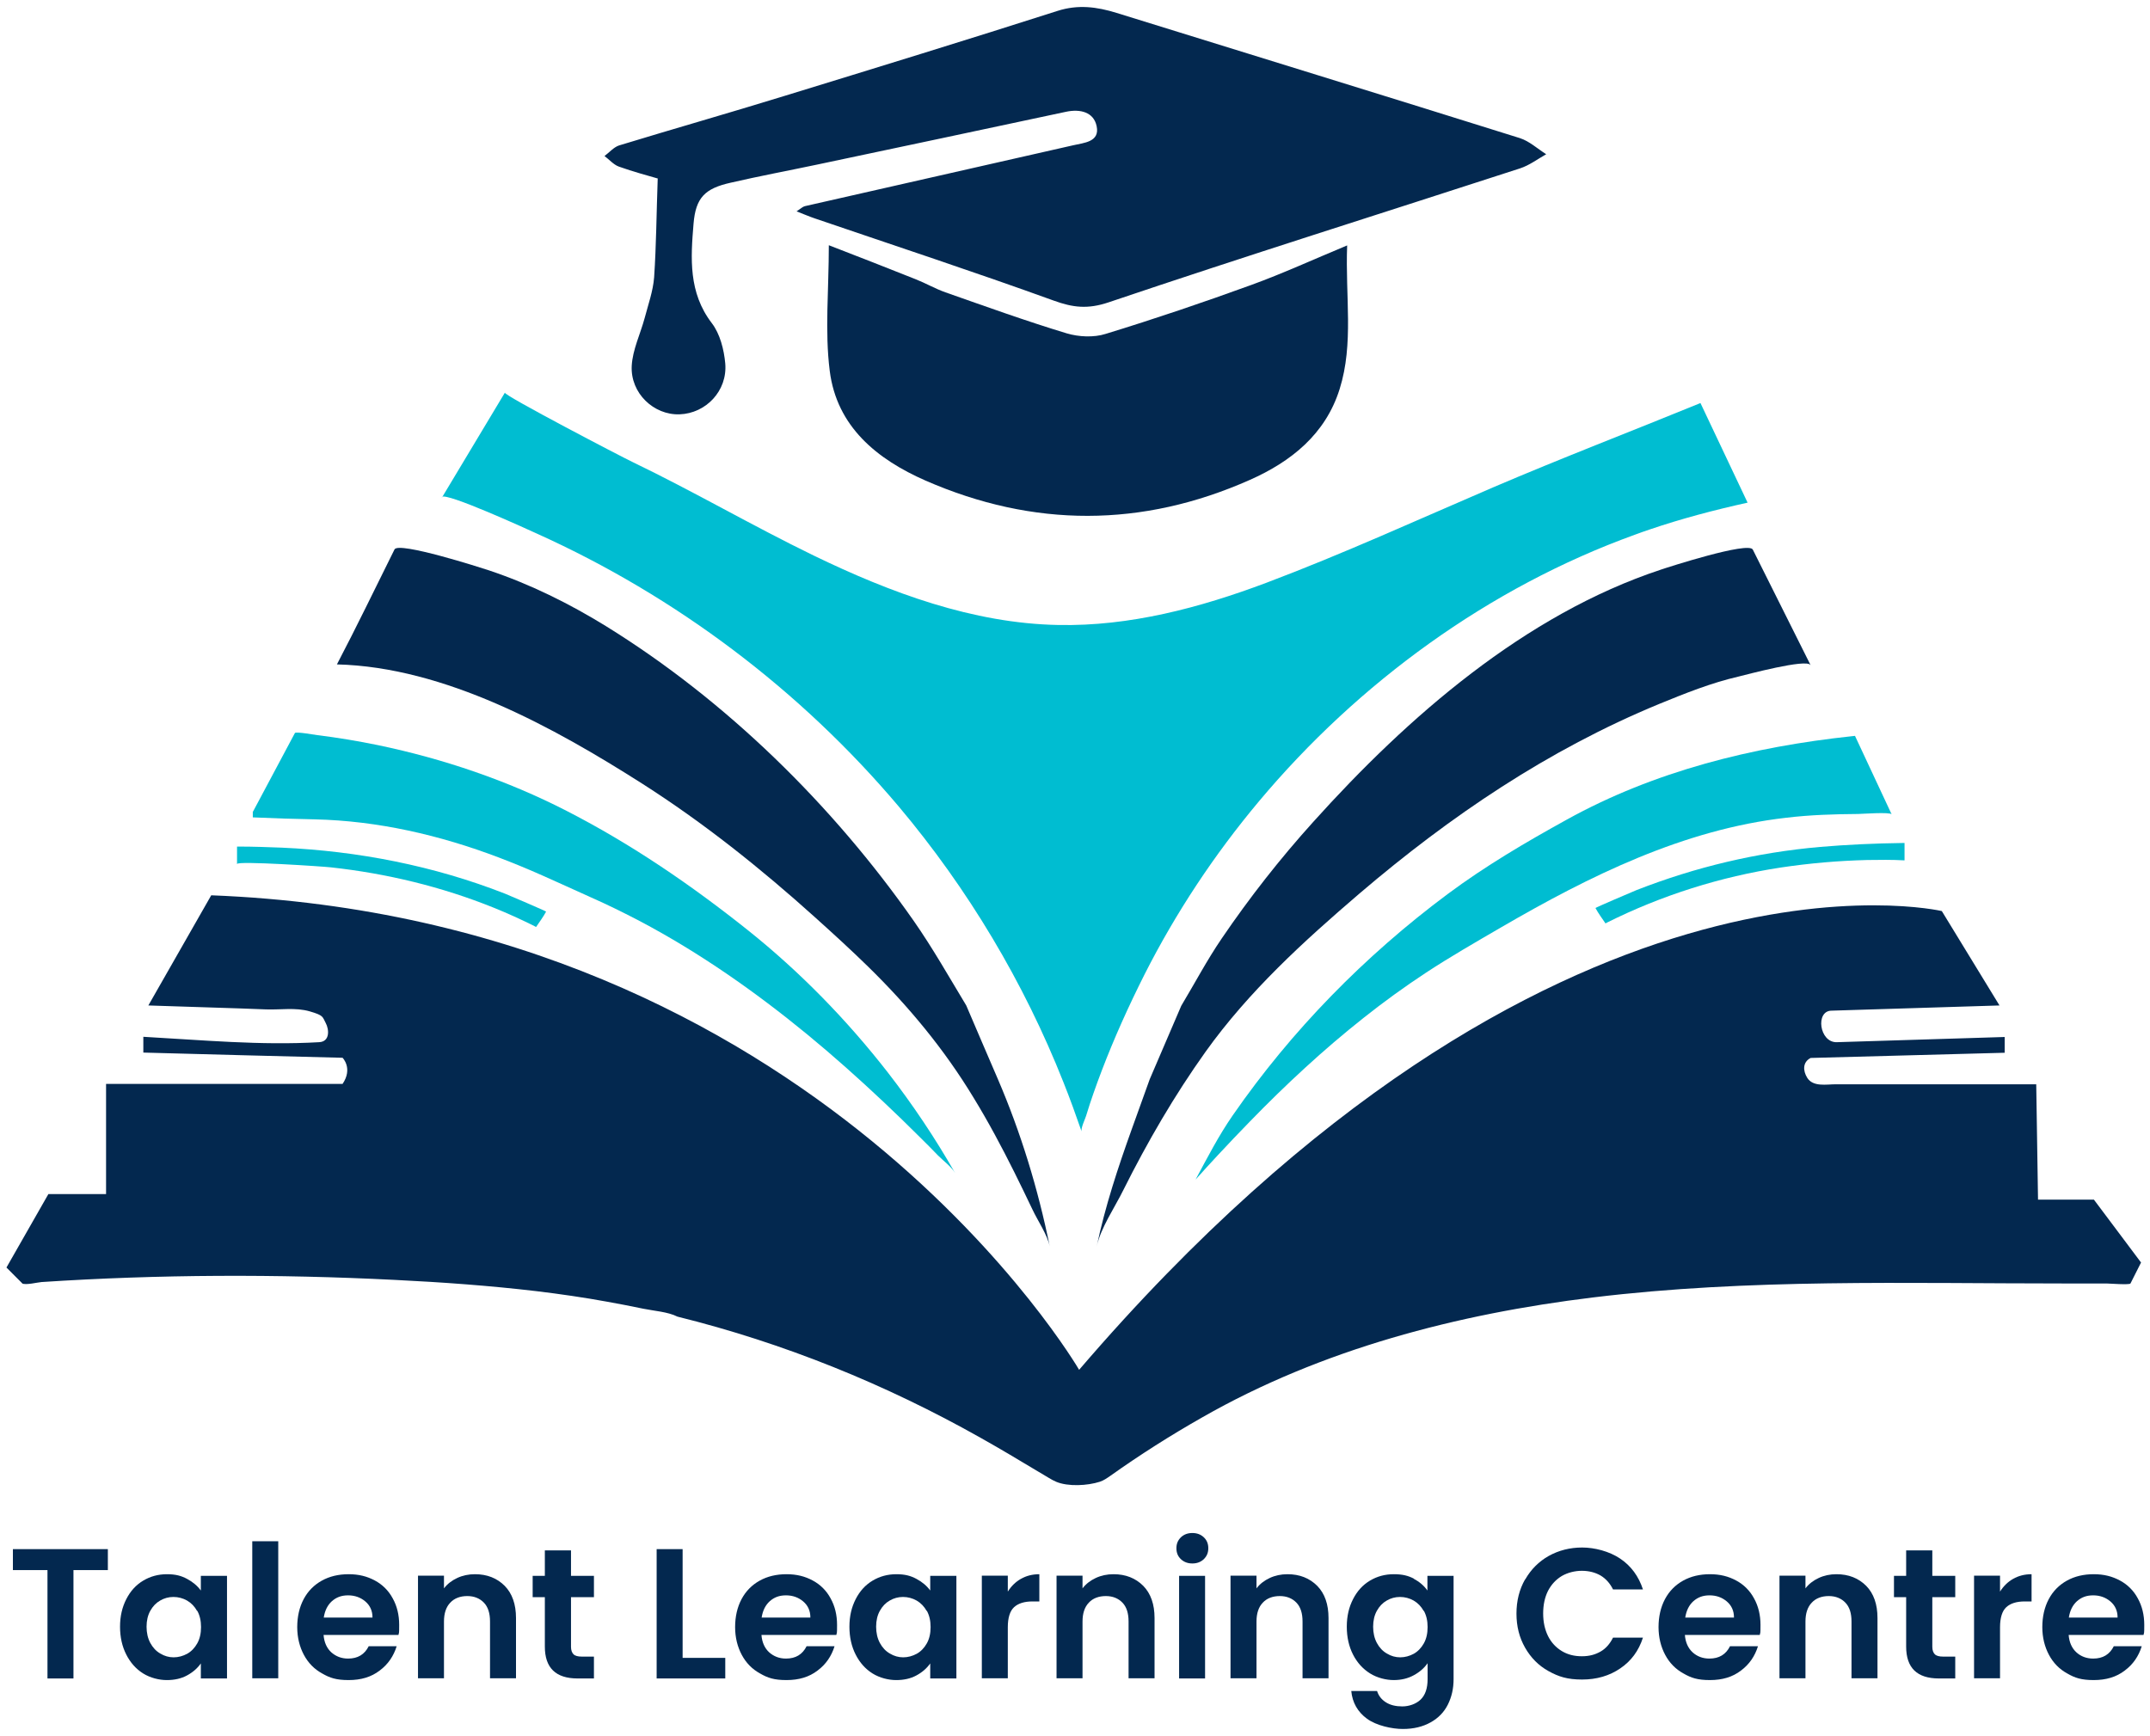
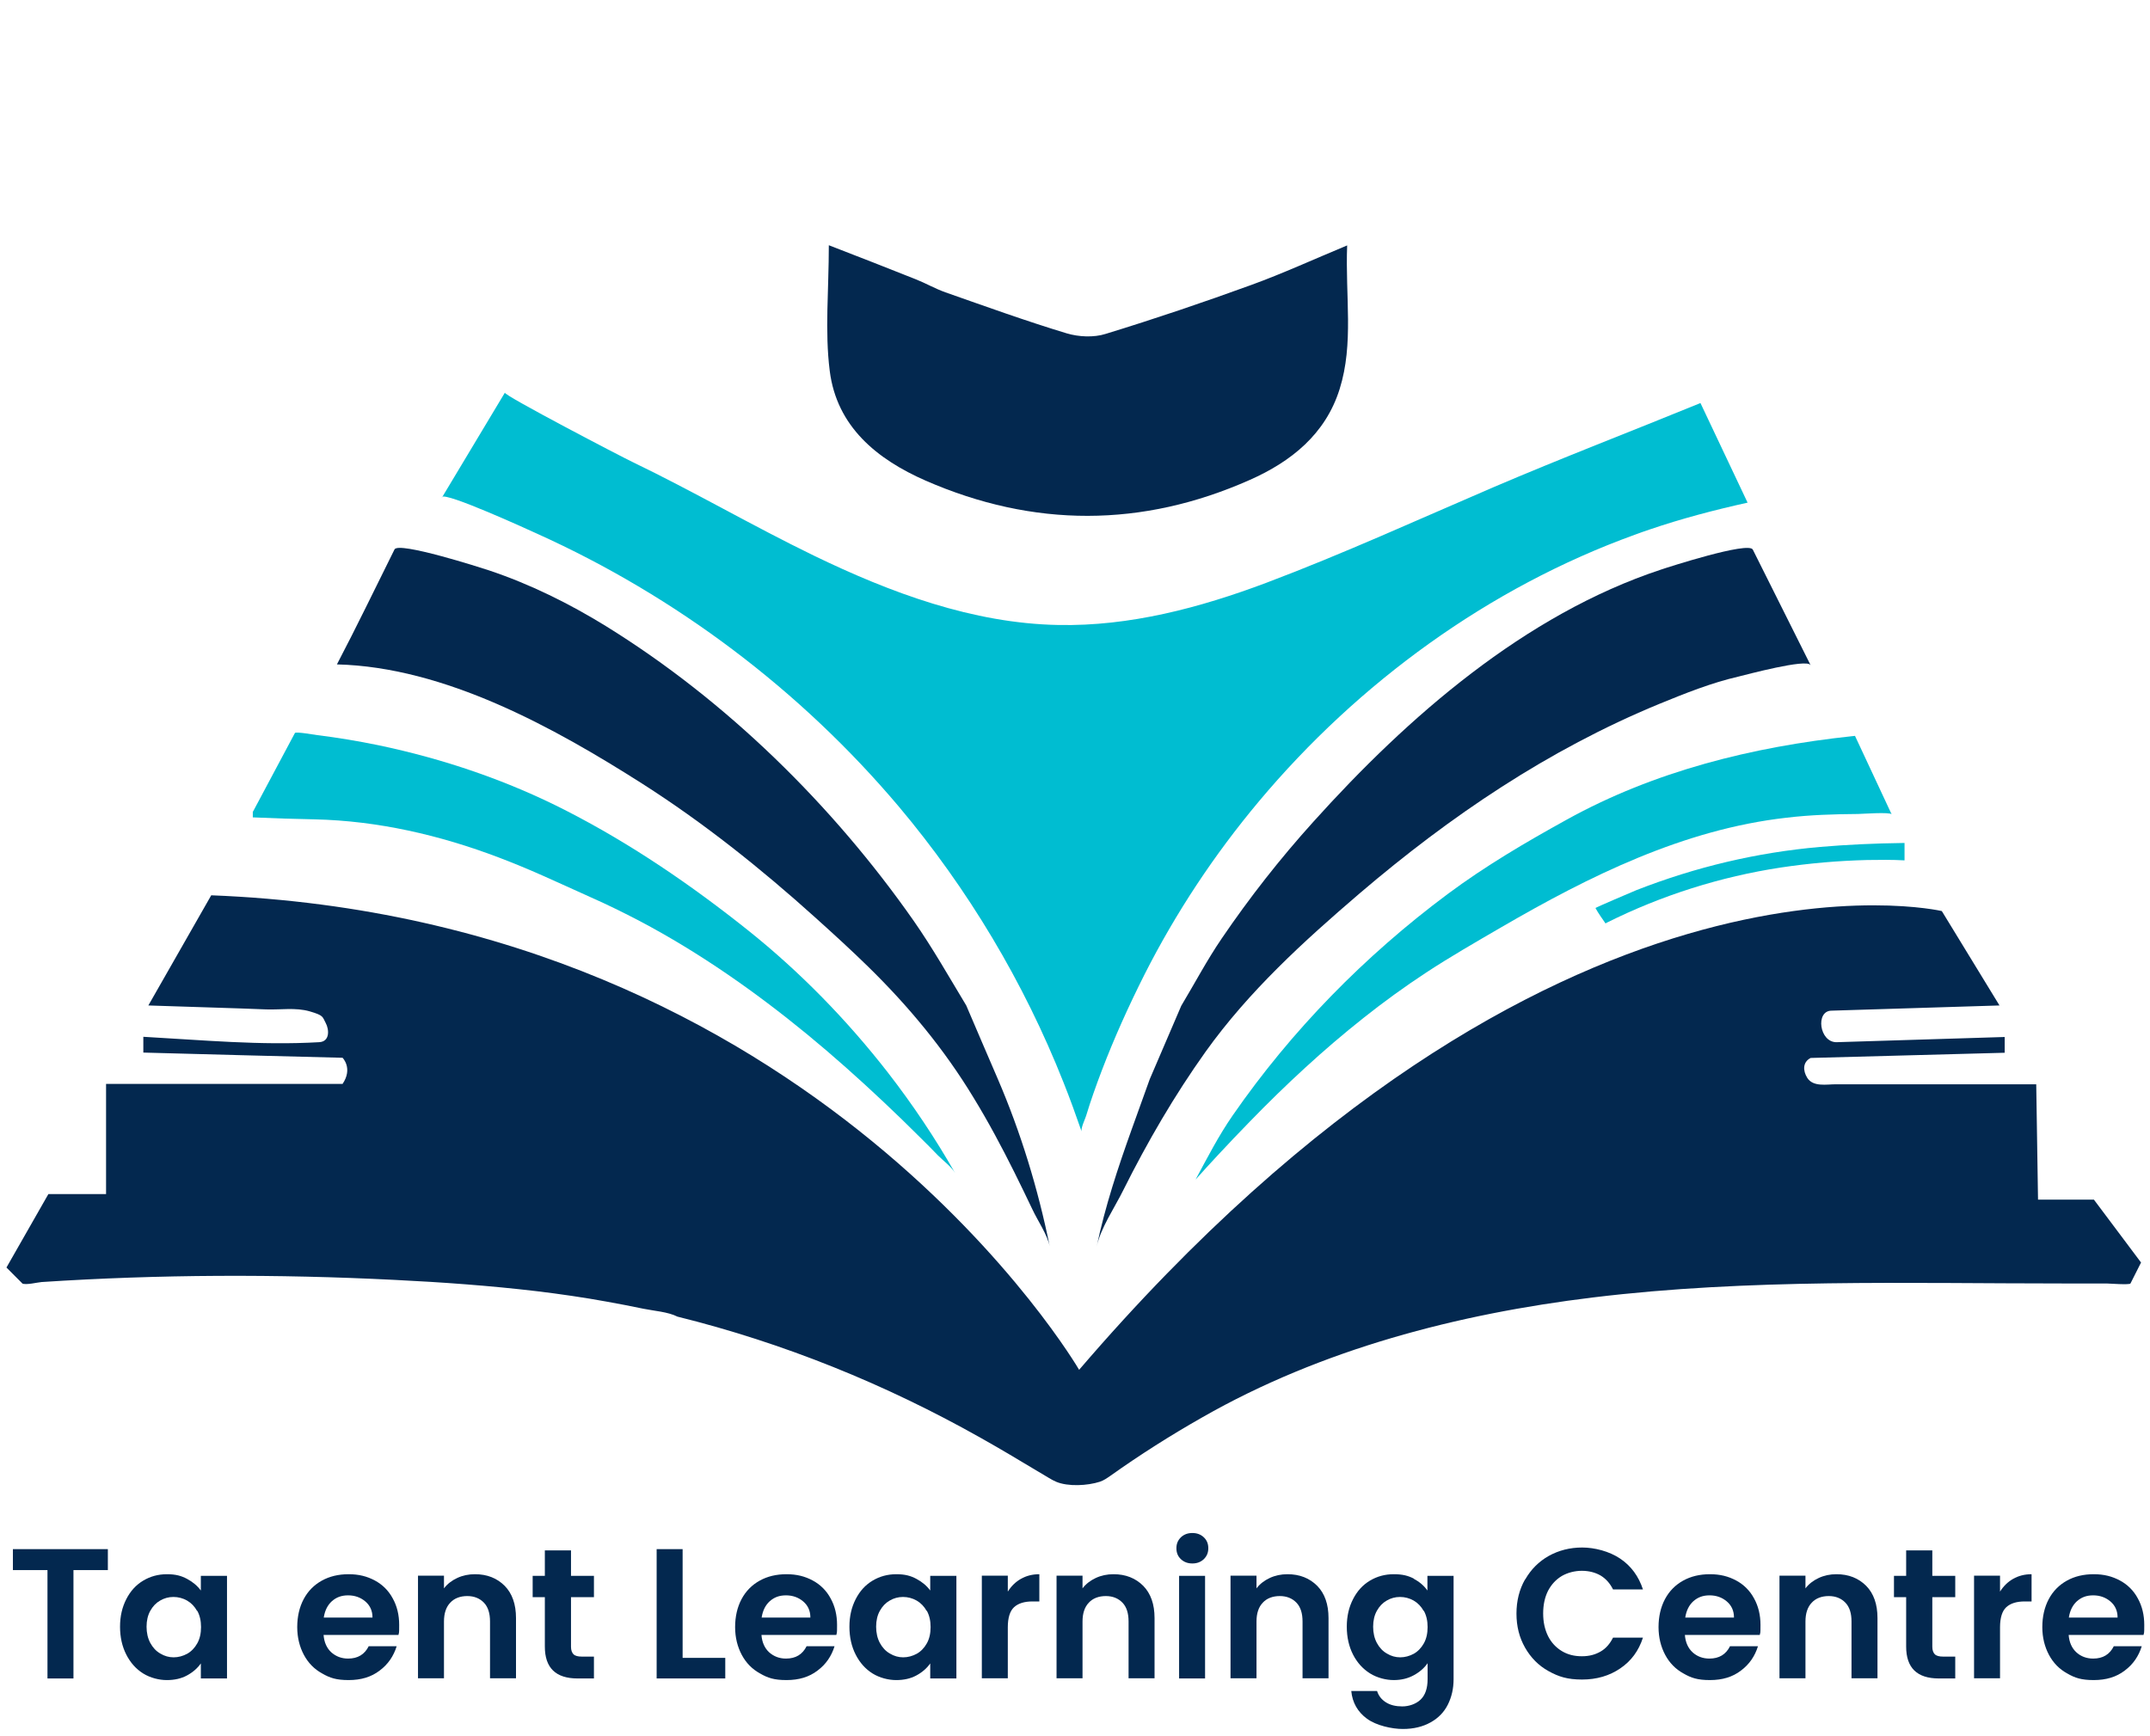
<svg xmlns="http://www.w3.org/2000/svg" id="Layer_1" data-name="Layer 1" version="1.1" viewBox="0 0 1200 969">
  <defs>
    <style>
      .cls-1 {
        fill: #03284f;
      }

      .cls-1, .cls-2 {
        stroke-width: 0px;
      }

      .cls-2 {
        fill: #00bdd1;
      }
    </style>
  </defs>
  <g>
    <g>
-       <path class="cls-1" d="M367.3,99.7c-5.5-1.6-13.8-3.8-21.9-6.7-3-1.1-5.3-3.9-8-5.9,2.7-2,5.1-4.9,8.1-5.9,30.8-9.4,61.7-18.2,92.5-27.7,50.8-15.6,101.6-31.2,152.2-47.4,11.5-3.7,22-2.3,33,1.1,75,23.3,150.2,46.4,225.1,69.9,5.3,1.7,9.8,5.9,14.7,9-4.8,2.7-9.4,6.2-14.6,7.9-76.6,24.9-153.4,49-229.7,74.8-11.6,3.9-19.9,2.9-30.6-1-44.2-16-88.9-30.7-133.4-45.9-3-1-5.9-2.3-10.1-3.9,2.3-1.5,3.4-2.6,4.6-2.9,49.9-11.4,99.9-22.6,149.8-34,6-1.4,14.9-1.8,13.1-10.6-1.6-7.9-9.1-9.8-17.1-8.1-46.3,9.9-92.6,19.7-139,29.5-16.1,3.4-32.2,6.4-48.2,10.1-14.3,3.2-19.5,8.3-20.7,22.9-1.6,19.2-2.9,38.4,10.2,55.5,4.6,6,6.8,14.8,7.5,22.5,1.3,15.3-10.8,27.9-25.5,28.4-14.4.5-27.5-11.8-26.7-27.1.5-9,4.8-17.7,7.2-26.6,2-7.6,4.7-15.1,5.3-22.8,1.2-17.8,1.3-35.6,2-55.1Z" />
      <path class="cls-1" d="M462.6,136.9c17,6.6,32.8,12.7,48.5,19,5.6,2.2,10.9,5.3,16.6,7.3,22.5,7.9,44.9,16,67.7,22.9,6.7,2,15.1,2.4,21.7.3,27.4-8.4,54.6-17.6,81.5-27.4,17.3-6.3,34.1-14,53.3-22-1.1,28.6,3.8,54.7-4.2,80.2-7.9,25.2-27.1,40.5-50.1,50.7-60.1,26.7-120.8,26.7-181,.4-27.1-11.9-49.6-30.1-53.5-61.3-2.8-22.2-.5-45-.5-70.2Z" />
    </g>
    <path class="cls-1" d="M12.4,716.5c2.1,1,8.4-.6,10.8-.8,65.6-4.3,131.5-4.5,197.1-1.2,26.5,1.3,52.9,3.2,79.2,6.3,13.2,1.6,26.4,3.5,39.5,5.9,6.7,1.2,13.4,2.5,20.1,3.9,5.8,1.2,13.7,1.7,19,4.4,59.3,14.7,116.1,37.7,169.3,67.7,2.9,1.6,5.7,3.2,8.6,4.9,9.9,5.7,19.6,11.7,29.5,17.5,1.3.8,2.6,1.5,4,2.1,6.6,2.8,17.5,2.2,24.3,0,2.2-.7,4-2,5.9-3.3,16.6-11.8,33.6-22.6,51.4-32.7,66.5-38,142.4-57.7,218-66.9,87.1-10.6,175.2-7.8,262.7-7.8h23.9c1.2,0,13,.9,13.4,0,0,0,5.9-11.7,5.9-11.7l-26.3-35.1h-31.2l-1-64.4h-111.8c-5.3,0-12.7,1.6-16-3.6-2.5-4-2.6-8.8,1.9-11.1l108.3-2.9v-8.8s-93.3,2.9-93.7,2.9c-9.8.3-12.1-17.6-2.9-17.6l93.7-2.9-32.2-52.7s-218-51.2-481.5,256.1c0,0-146.3-251.7-484.4-264.9,0,0-35.1,61.5-35.1,61.5,12.4.4,24.8.8,37.1,1.2,9.5.3,19,.6,28.6,1,8,.3,16.5-1.2,24.4,1.1s7,3,8.9,6.5,2.5,10.4-3.7,10.7c-32.7,1.9-65.3-1.2-97.9-3,0,0-.2,0-.2,0,0,2.9,0,5.9,0,8.8,37.1,1,74.1,2,111.2,2.9,0,0,5.9,5.9,0,14.6H59.2v61.5H27l-23.4,41,8.8,8.8Z" />
-     <path class="cls-2" d="M132.4,482.3c0-1.8,48.2,1.4,52.3,1.9,31.1,3.4,61.8,10.8,90.8,22.5,7.7,3.1,15.4,6.6,22.8,10.3.3.2.6.3.9.5,1.9-2.8,4-5.6,5.6-8.6.1-.2-20.9-9.2-22.9-10-39.8-15.6-82-23.8-124.6-25.7-7.9-.3-15.9-.6-23.9-.6,0,0-1.1,0-1.1,0,0,3.2,0,6.4,0,9.7Z" />
    <path class="cls-2" d="M1063,480.3c-6.9-.4-13.9-.3-20.9-.2-16.1.4-32.2,1.8-48.2,4.2-33.5,5.1-66.5,15.5-96.9,30.7-.3.2-.6.3-.9.5-1.9-2.8-4-5.6-5.6-8.6-.1-.2,20.9-9.2,22.9-10,33-12.9,67.1-21,102.4-24.1,15.3-1.3,30.7-2,46.1-2.2,0,0,1.1,0,1.1,0,0,3.2,0,6.4,0,9.7Z" />
    <path class="cls-2" d="M141.2,453.1s23.4-43.9,23.4-43.9c.5-.9,11.6,1.1,12.6,1.2,11.4,1.4,22.7,3.3,33.9,5.6,36.4,7.6,72.1,19.7,105.2,36.7,36.1,18.5,69.7,41.5,101.4,66.8,29,23.2,55.1,50,77.9,79.3,13.8,17.8,26.4,36.6,37.5,56.1-2-3.5-6.6-6.9-9.5-9.8-3.3-3.4-6.6-6.8-10-10.1-6.7-6.7-13.5-13.3-20.4-19.8-13.8-13-28-25.7-42.6-37.7-29.1-23.9-60.2-45.7-93.5-63.3-9-4.7-18.1-9.2-27.4-13.3-9-4-17.7-8.1-26.6-12-8.1-3.6-16.3-7-24.7-10.2-32.9-12.5-67.5-20.5-102.8-21.3-11.5-.2-23-.6-34.5-1.1v-3.3Z" />
    <path class="cls-1" d="M188,371c11.1-21.2,21.5-42.8,32.2-64.3,2.3-4.5,48.2,10.2,52.7,11.7,23,7.7,44.8,18.5,65.4,31.2,67.1,41.5,126.6,100,171.7,164.5,10.6,15.2,19.7,31.3,29.3,47.2,0,0,17.5,40.9,17.6,41,12.9,30,22.5,61.5,29,93.5-1.4-6.7-6.7-14.3-9.6-20.5-3.4-7.1-6.8-14.2-10.3-21.2-7-14-14.4-27.9-22.6-41.3-16.4-27.1-36.3-51.1-58.9-73.2-9.7-9.5-19.7-18.6-29.7-27.6-30.2-27.2-62-52.6-96.3-74.5-49.5-31.5-110.2-65.1-170.4-66.6Z" />
    <path class="cls-1" d="M1010.5,371.2s-32.2-64.4-32.2-64.4c-2.4-4.7-47.8,10-51.3,11.2-75.9,25.1-141.3,82.2-194,140.8-18.5,20.5-35.6,42.3-51.1,65.1-8.2,12-15.1,25.1-22.6,37.6l-17.6,41s-10,27.7-10,27.8c-7.7,21.5-14.9,43.2-19.6,65.6,2.2-10.4,10.2-22,14.9-31.6,13.4-26.8,28.5-52.8,45.9-77.2,24.1-33.7,54.7-61.6,86-88.4,50.5-43.1,105.1-80.1,167.1-105.7,14.4-5.9,29.1-11.8,44.3-15.3,4.2-1,38.2-10.2,40.2-6.4Z" />
    <path class="cls-2" d="M1035.3,410.7s20.5,43.9,20.5,43.9c-.7-1.4-17.1-.2-18.7-.2-13.4.1-26.8.5-40.1,2.1-57.3,6.5-109.8,32.5-159,61.1-14.1,8.2-28.4,16.4-42.1,25.4-12,7.9-23.6,16.3-34.8,25.2-22.5,17.8-43.6,37.4-63.6,58-6,6.1-11.9,12.4-17.8,18.7-4.2,4.5-8.3,9-12.4,13.6,6.5-12.1,12.8-24.4,20.7-35.8,32.8-47.4,73.8-89.2,120-123.6,21.1-15.7,43.4-28.8,66.4-41.5,48.9-27.1,103.8-40.7,159.1-46.6,0,0,1.9-.2,1.9-.2Z" />
    <path class="cls-2" d="M246.6,277.5c1.8-3.1,48.5,18.3,53.1,20.4,77.6,35,147,87.3,201.9,152.3,38.7,46,69.9,98.2,92,154.1,3.6,9,6.9,18.2,10.1,27.4-.6-1.8,2-7.1,2.5-8.8,2.6-8.6,5.6-17,8.8-25.4,6.9-18.1,15-36,23.7-53.3,17.5-34.6,39.1-67.2,64-96.9,55.4-66.1,128.2-119.3,209.8-148.8,2.7-1,5.5-2,8.2-2.9,17.9-6.1,36.2-10.9,54.7-15,0,0-26.3-55.6-26.3-55.6-38.6,15.8-77.5,30.7-115.8,47.1-41.9,18-83.7,37.1-126.4,53.2-37.2,14-76.4,24.4-116.2,23.6-47.7-.9-93.7-18-136.6-38.8-34.2-16.6-67-35.8-101.3-52.3-5.1-2.4-71.9-37.2-71-38.6,0,0-34.8,58-35.1,58.5Z" />
  </g>
  <g>
    <path class="cls-1" d="M60.2,864.8v11.7h-19.2v60.5h-14.5v-60.5H7.2v-11.7h53Z" />
    <path class="cls-1" d="M70.5,892.7c2.3-4.5,5.4-7.9,9.4-10.3,4-2.4,8.4-3.6,13.3-3.6s8,.9,11.2,2.6c3.2,1.7,5.8,3.9,7.7,6.5v-8.2h14.6v57.3h-14.6v-8.4c-1.9,2.7-4.4,4.9-7.7,6.7-3.3,1.8-7.1,2.6-11.3,2.6s-9.2-1.2-13.2-3.7c-4-2.5-7.1-6-9.4-10.5-2.3-4.5-3.5-9.7-3.5-15.6s1.2-10.9,3.5-15.4ZM110,899.3c-1.4-2.5-3.2-4.4-5.6-5.8-2.3-1.3-4.9-2-7.6-2s-5.2.7-7.4,2c-2.3,1.3-4.1,3.2-5.5,5.7-1.4,2.5-2.1,5.5-2.1,8.9s.7,6.5,2.1,9.1c1.4,2.6,3.3,4.6,5.6,5.9,2.3,1.4,4.8,2.1,7.4,2.1s5.2-.7,7.6-2c2.3-1.3,4.2-3.3,5.6-5.8,1.4-2.5,2.1-5.5,2.1-9.1s-.7-6.5-2.1-9.1Z" />
-     <path class="cls-1" d="M155.3,860.4v76.5h-14.5v-76.5h14.5Z" />
    <path class="cls-1" d="M222.5,912.7h-41.9c.3,4.1,1.8,7.4,4.3,9.7,2.6,2.3,5.7,3.5,9.4,3.5,5.4,0,9.2-2.3,11.5-6.9h15.6c-1.7,5.5-4.8,10.1-9.5,13.6-4.7,3.6-10.4,5.3-17.3,5.3s-10.5-1.2-14.8-3.7c-4.4-2.4-7.8-5.9-10.2-10.4-2.4-4.5-3.7-9.7-3.7-15.5s1.2-11.1,3.6-15.6c2.4-4.5,5.8-7.9,10.1-10.3,4.3-2.4,9.3-3.6,15-3.6s10.3,1.2,14.6,3.5c4.3,2.3,7.7,5.7,10,10,2.4,4.3,3.6,9.3,3.6,14.8s-.1,3.9-.4,5.6ZM207.9,902.9c0-3.7-1.4-6.7-4-8.9-2.6-2.2-5.8-3.4-9.6-3.4s-6.6,1.1-9.1,3.3c-2.4,2.2-3.9,5.2-4.5,9.1h27.2Z" />
    <path class="cls-1" d="M281.7,885.3c4.2,4.3,6.3,10.3,6.3,18v33.6h-14.5v-31.7c0-4.6-1.1-8.1-3.4-10.5-2.3-2.4-5.4-3.7-9.3-3.7s-7.2,1.2-9.5,3.7c-2.3,2.4-3.5,5.9-3.5,10.5v31.7h-14.5v-57.3h14.5v7.1c1.9-2.5,4.4-4.4,7.4-5.8,3-1.4,6.3-2.1,9.9-2.1,6.8,0,12.3,2.2,16.6,6.5Z" />
    <path class="cls-1" d="M318.7,891.6v27.7c0,1.9.5,3.3,1.4,4.2.9.9,2.5,1.3,4.7,1.3h6.7v12.2h-9.1c-12.2,0-18.3-5.9-18.3-17.8v-27.6h-6.8v-11.9h6.8v-14.2h14.6v14.2h12.8v11.9h-12.8Z" />
    <path class="cls-1" d="M381,925.5h23.8v11.5h-38.3v-72.2h14.5v60.7Z" />
    <path class="cls-1" d="M466.9,912.7h-41.9c.3,4.1,1.8,7.4,4.3,9.7,2.6,2.3,5.7,3.5,9.4,3.5,5.4,0,9.2-2.3,11.5-6.9h15.6c-1.7,5.5-4.8,10.1-9.5,13.6-4.7,3.6-10.4,5.3-17.3,5.3s-10.5-1.2-14.8-3.7c-4.4-2.4-7.8-5.9-10.2-10.4-2.4-4.5-3.7-9.7-3.7-15.5s1.2-11.1,3.6-15.6c2.4-4.5,5.8-7.9,10.1-10.3,4.3-2.4,9.3-3.6,15-3.6s10.3,1.2,14.6,3.5c4.3,2.3,7.7,5.7,10,10,2.4,4.3,3.6,9.3,3.6,14.8s-.1,3.9-.4,5.6ZM452.3,902.9c0-3.7-1.4-6.7-4-8.9-2.6-2.2-5.8-3.4-9.6-3.4s-6.6,1.1-9.1,3.3c-2.4,2.2-3.9,5.2-4.5,9.1h27.2Z" />
    <path class="cls-1" d="M477.6,892.7c2.3-4.5,5.4-7.9,9.4-10.3,4-2.4,8.4-3.6,13.3-3.6s8,.9,11.2,2.6c3.2,1.7,5.8,3.9,7.7,6.5v-8.2h14.6v57.3h-14.6v-8.4c-1.9,2.7-4.4,4.9-7.7,6.7-3.3,1.8-7.1,2.6-11.3,2.6s-9.2-1.2-13.2-3.7c-4-2.5-7.1-6-9.4-10.5-2.3-4.5-3.5-9.7-3.5-15.6s1.2-10.9,3.5-15.4ZM517.2,899.3c-1.4-2.5-3.2-4.4-5.6-5.8-2.3-1.3-4.9-2-7.6-2s-5.2.7-7.4,2c-2.3,1.3-4.1,3.2-5.5,5.7-1.4,2.5-2.1,5.5-2.1,8.9s.7,6.5,2.1,9.1c1.4,2.6,3.3,4.6,5.6,5.9,2.3,1.4,4.8,2.1,7.4,2.1s5.2-.7,7.6-2c2.3-1.3,4.2-3.3,5.6-5.8,1.4-2.5,2.1-5.5,2.1-9.1s-.7-6.5-2.1-9.1Z" />
    <path class="cls-1" d="M569.8,881.4c3-1.7,6.4-2.6,10.3-2.6v15.2h-3.8c-4.6,0-8,1.1-10.3,3.2-2.3,2.1-3.5,5.9-3.5,11.2v28.5h-14.5v-57.3h14.5v8.9c1.9-3,4.3-5.4,7.3-7.1Z" />
    <path class="cls-1" d="M638.1,885.3c4.2,4.3,6.3,10.3,6.3,18v33.6h-14.5v-31.7c0-4.6-1.1-8.1-3.4-10.5-2.3-2.4-5.4-3.7-9.3-3.7s-7.2,1.2-9.5,3.7c-2.3,2.4-3.5,5.9-3.5,10.5v31.7h-14.5v-57.3h14.5v7.1c1.9-2.5,4.4-4.4,7.4-5.8,3-1.4,6.3-2.1,9.9-2.1,6.8,0,12.3,2.2,16.6,6.5Z" />
    <path class="cls-1" d="M659.1,870.4c-1.7-1.6-2.5-3.6-2.5-6.1s.8-4.4,2.5-6.1c1.7-1.6,3.8-2.4,6.4-2.4s4.7.8,6.4,2.4c1.7,1.6,2.5,3.6,2.5,6.1s-.8,4.4-2.5,6.1c-1.7,1.6-3.8,2.4-6.4,2.4s-4.7-.8-6.4-2.4ZM672.6,879.7v57.3h-14.5v-57.3h14.5Z" />
    <path class="cls-1" d="M735.2,885.3c4.2,4.3,6.3,10.3,6.3,18v33.6h-14.5v-31.7c0-4.6-1.1-8.1-3.4-10.5-2.3-2.4-5.4-3.7-9.3-3.7s-7.2,1.2-9.5,3.7c-2.3,2.4-3.5,5.9-3.5,10.5v31.7h-14.5v-57.3h14.5v7.1c1.9-2.5,4.4-4.4,7.4-5.8,3-1.4,6.3-2.1,9.9-2.1,6.8,0,12.3,2.2,16.6,6.5Z" />
    <path class="cls-1" d="M789,881.3c3.2,1.7,5.8,3.9,7.7,6.6v-8.2h14.6v57.7c0,5.3-1.1,10-3.2,14.2-2.1,4.2-5.3,7.5-9.6,9.9-4.3,2.4-9.4,3.7-15.5,3.7s-14.8-1.9-20-5.7c-5.2-3.8-8.2-9-8.8-15.5h14.4c.8,2.6,2.4,4.7,4.9,6.3,2.5,1.6,5.6,2.3,9.2,2.3s7.6-1.3,10.2-3.8c2.6-2.5,3.9-6.3,3.9-11.4v-8.9c-1.9,2.7-4.4,4.9-7.7,6.7-3.3,1.8-7,2.7-11.2,2.7s-9.2-1.2-13.2-3.7c-4-2.5-7.2-6-9.5-10.5-2.3-4.5-3.5-9.7-3.5-15.6s1.2-10.9,3.5-15.4c2.3-4.5,5.4-7.9,9.4-10.3,4-2.4,8.4-3.6,13.3-3.6s8,.8,11.3,2.5ZM794.6,899.3c-1.4-2.5-3.2-4.4-5.6-5.8-2.3-1.3-4.9-2-7.6-2s-5.2.7-7.4,2c-2.3,1.3-4.1,3.2-5.5,5.7-1.4,2.5-2.1,5.5-2.1,8.9s.7,6.5,2.1,9.1c1.4,2.6,3.3,4.6,5.6,5.9,2.3,1.4,4.8,2.1,7.4,2.1s5.2-.7,7.6-2c2.3-1.3,4.2-3.3,5.6-5.8,1.4-2.5,2.1-5.5,2.1-9.1s-.7-6.5-2.1-9.1Z" />
    <path class="cls-1" d="M851.3,881.7c3.2-5.6,7.6-10,13.1-13.1,5.6-3.1,11.8-4.7,18.7-4.7s15.1,2.1,21.2,6.2c6.1,4.1,10.3,9.9,12.7,17.2h-16.7c-1.7-3.4-4-6-7-7.8-3-1.7-6.5-2.6-10.4-2.6s-7.9,1-11.2,2.9c-3.3,2-5.8,4.7-7.7,8.3-1.8,3.6-2.7,7.8-2.7,12.6s.9,8.9,2.7,12.6c1.8,3.6,4.4,6.4,7.7,8.4,3.3,2,7,2.9,11.2,2.9s7.4-.9,10.4-2.6,5.3-4.4,7-7.8h16.7c-2.4,7.4-6.6,13.1-12.7,17.2-6,4.1-13.1,6.2-21.3,6.2s-13.1-1.6-18.7-4.7c-5.6-3.1-9.9-7.5-13.1-13.1-3.2-5.6-4.8-11.9-4.8-19s1.6-13.5,4.8-19.1Z" />
    <path class="cls-1" d="M982.3,912.7h-41.9c.3,4.1,1.8,7.4,4.3,9.7,2.5,2.3,5.7,3.5,9.4,3.5,5.4,0,9.2-2.3,11.5-6.9h15.6c-1.7,5.5-4.8,10.1-9.5,13.6-4.7,3.6-10.4,5.3-17.3,5.3s-10.5-1.2-14.8-3.7c-4.4-2.4-7.8-5.9-10.2-10.4-2.4-4.5-3.7-9.7-3.7-15.5s1.2-11.1,3.6-15.6c2.4-4.5,5.8-7.9,10.1-10.3,4.3-2.4,9.3-3.6,15-3.6s10.3,1.2,14.6,3.5c4.3,2.3,7.7,5.7,10,10,2.4,4.3,3.6,9.3,3.6,14.8s-.1,3.9-.4,5.6ZM967.8,902.9c0-3.7-1.4-6.7-4-8.9-2.6-2.2-5.8-3.4-9.6-3.4s-6.6,1.1-9.1,3.3c-2.4,2.2-3.9,5.2-4.5,9.1h27.2Z" />
    <path class="cls-1" d="M1041.6,885.3c4.2,4.3,6.3,10.3,6.3,18v33.6h-14.5v-31.7c0-4.6-1.1-8.1-3.4-10.5-2.3-2.4-5.4-3.7-9.3-3.7s-7.2,1.2-9.5,3.7c-2.3,2.4-3.5,5.9-3.5,10.5v31.7h-14.5v-57.3h14.5v7.1c1.9-2.5,4.4-4.4,7.4-5.8,3-1.4,6.3-2.1,9.9-2.1,6.8,0,12.3,2.2,16.6,6.5Z" />
    <path class="cls-1" d="M1078.5,891.6v27.7c0,1.9.5,3.3,1.4,4.2.9.9,2.5,1.3,4.7,1.3h6.7v12.2h-9.1c-12.2,0-18.3-5.9-18.3-17.8v-27.6h-6.8v-11.9h6.8v-14.2h14.6v14.2h12.8v11.9h-12.8Z" />
    <path class="cls-1" d="M1123.6,881.4c3-1.7,6.4-2.6,10.3-2.6v15.2h-3.8c-4.6,0-8,1.1-10.3,3.2-2.3,2.1-3.5,5.9-3.5,11.2v28.5h-14.5v-57.3h14.5v8.9c1.9-3,4.3-5.4,7.3-7.1Z" />
    <path class="cls-1" d="M1196.5,912.7h-41.9c.3,4.1,1.8,7.4,4.3,9.7,2.5,2.3,5.7,3.5,9.4,3.5,5.4,0,9.2-2.3,11.5-6.9h15.6c-1.7,5.5-4.8,10.1-9.5,13.6-4.7,3.6-10.4,5.3-17.3,5.3s-10.5-1.2-14.8-3.7c-4.4-2.4-7.8-5.9-10.2-10.4-2.4-4.5-3.7-9.7-3.7-15.5s1.2-11.1,3.6-15.6c2.4-4.5,5.8-7.9,10.1-10.3,4.3-2.4,9.3-3.6,15-3.6s10.3,1.2,14.6,3.5c4.3,2.3,7.7,5.7,10,10,2.4,4.3,3.6,9.3,3.6,14.8s-.1,3.9-.4,5.6ZM1181.9,902.9c0-3.7-1.4-6.7-4-8.9-2.6-2.2-5.8-3.4-9.6-3.4s-6.6,1.1-9.1,3.3c-2.4,2.2-3.9,5.2-4.5,9.1h27.2Z" />
  </g>
</svg>